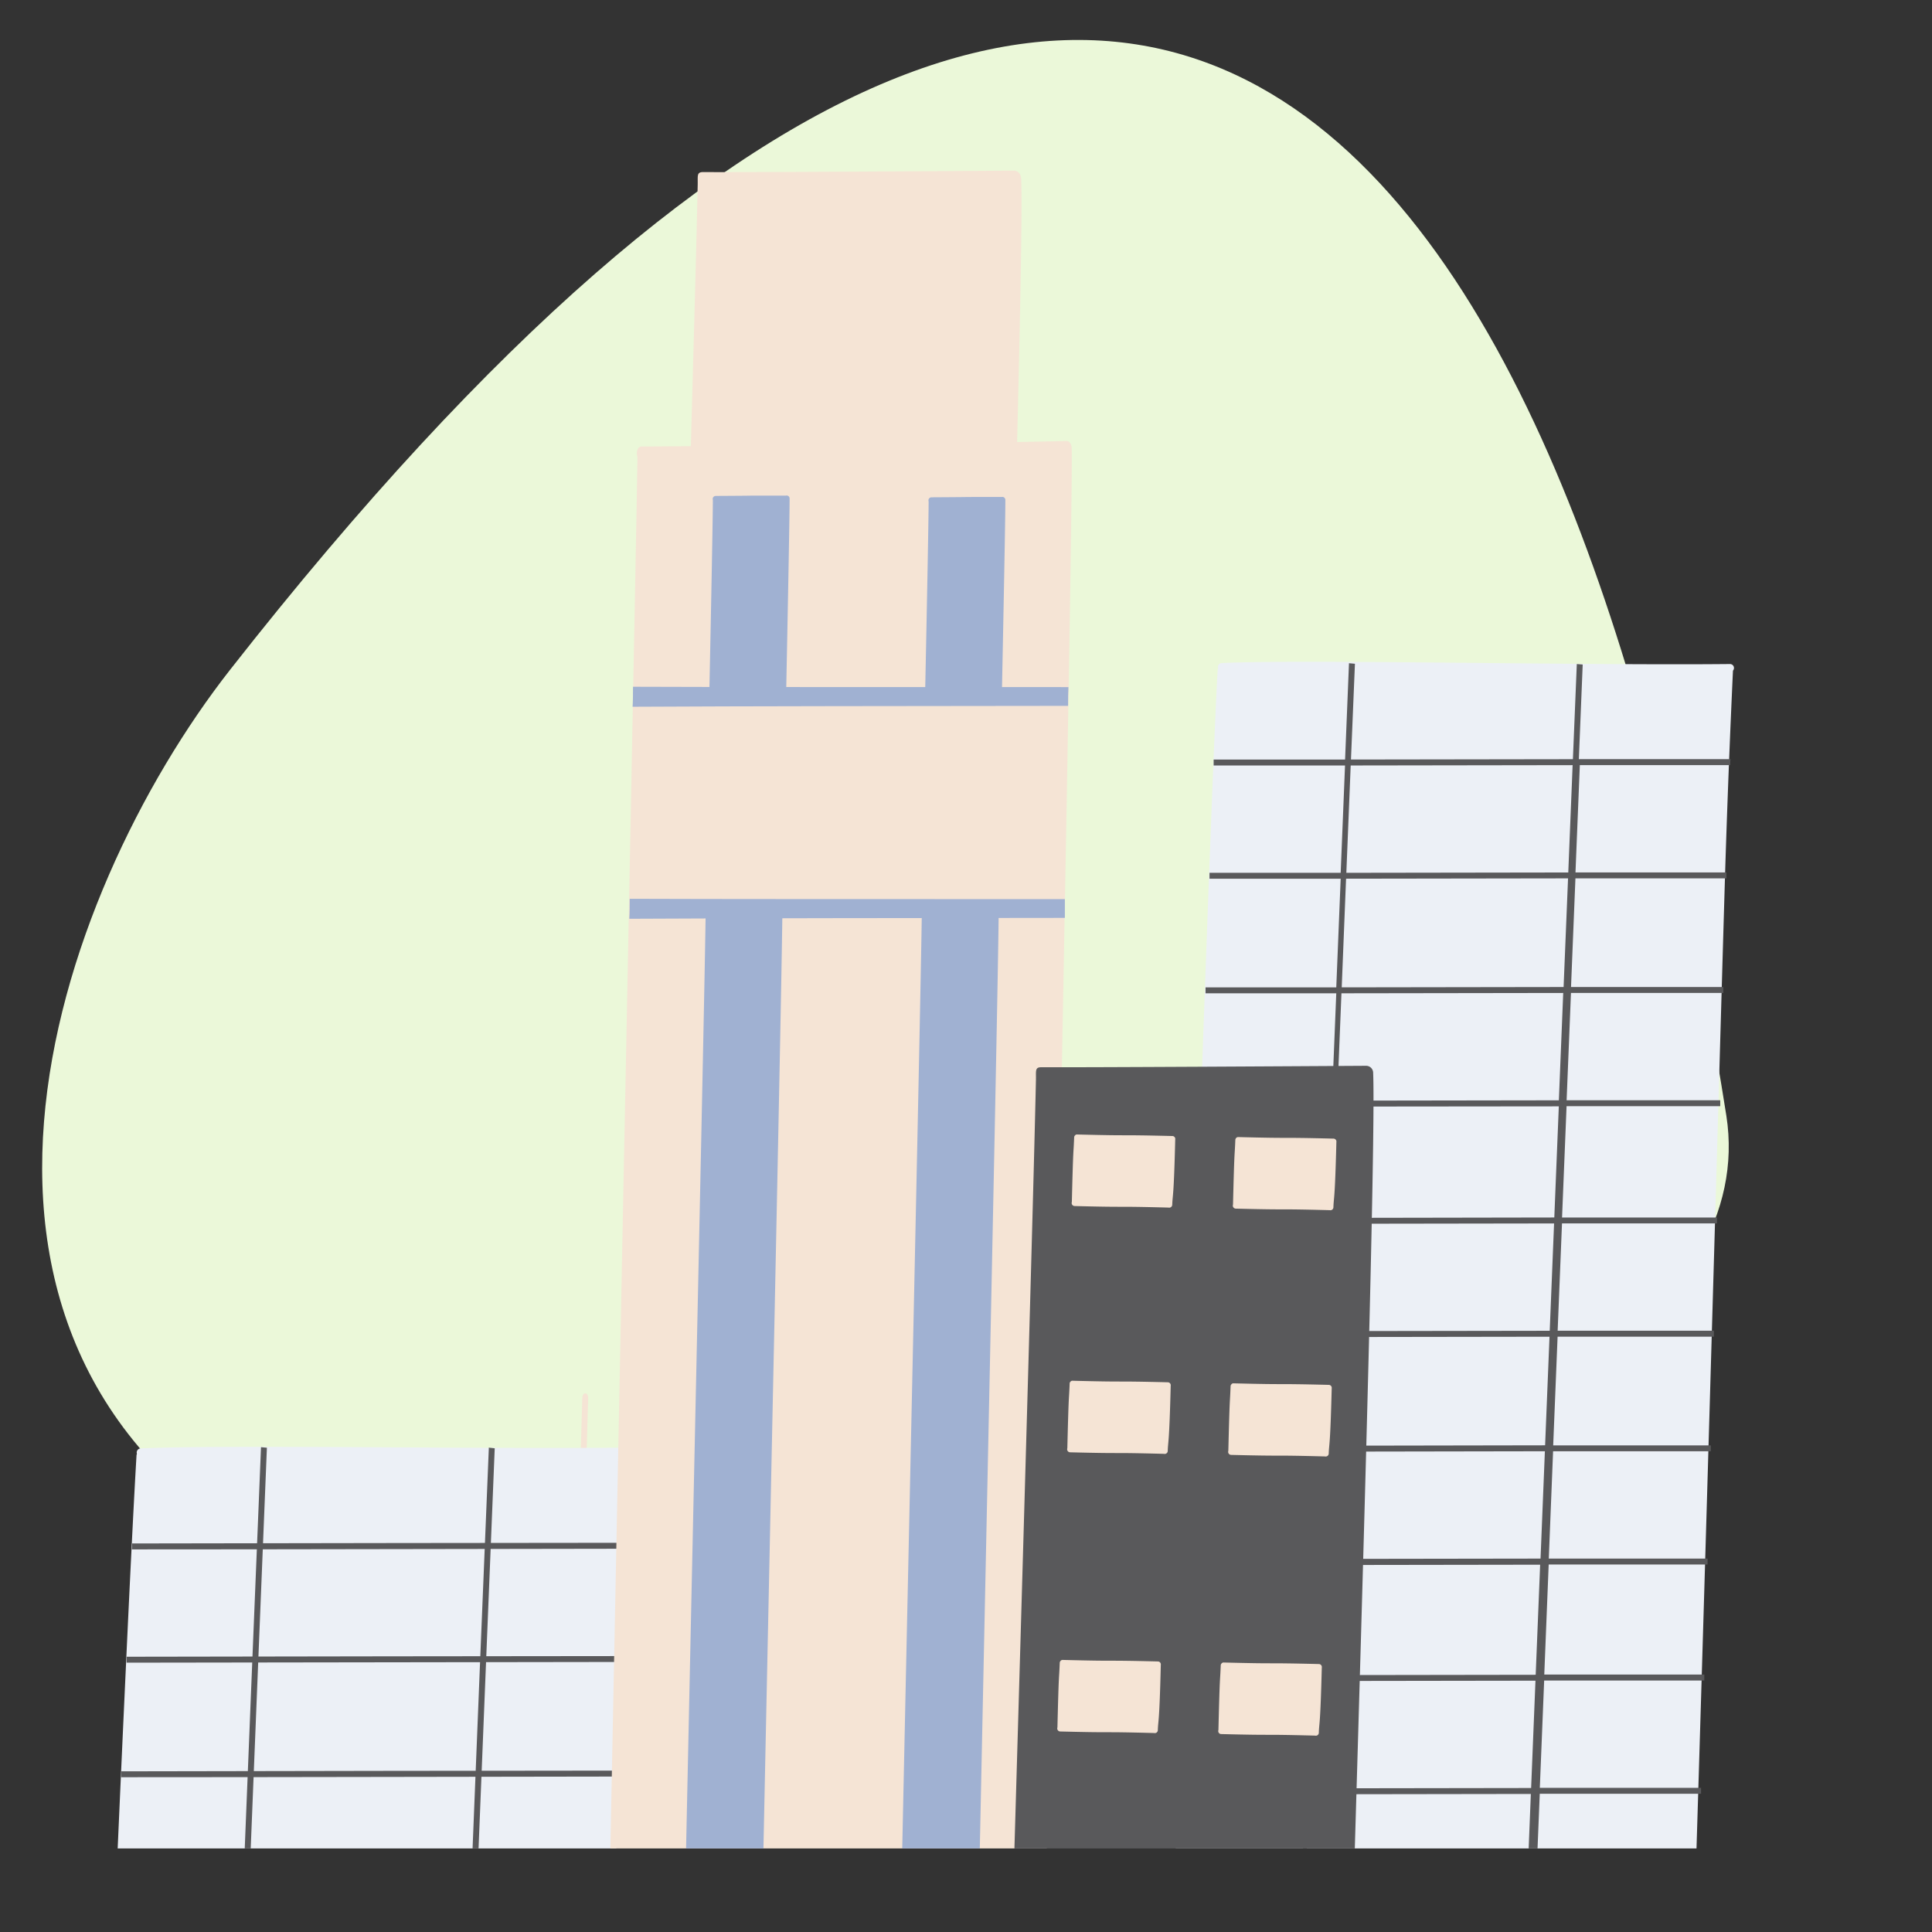
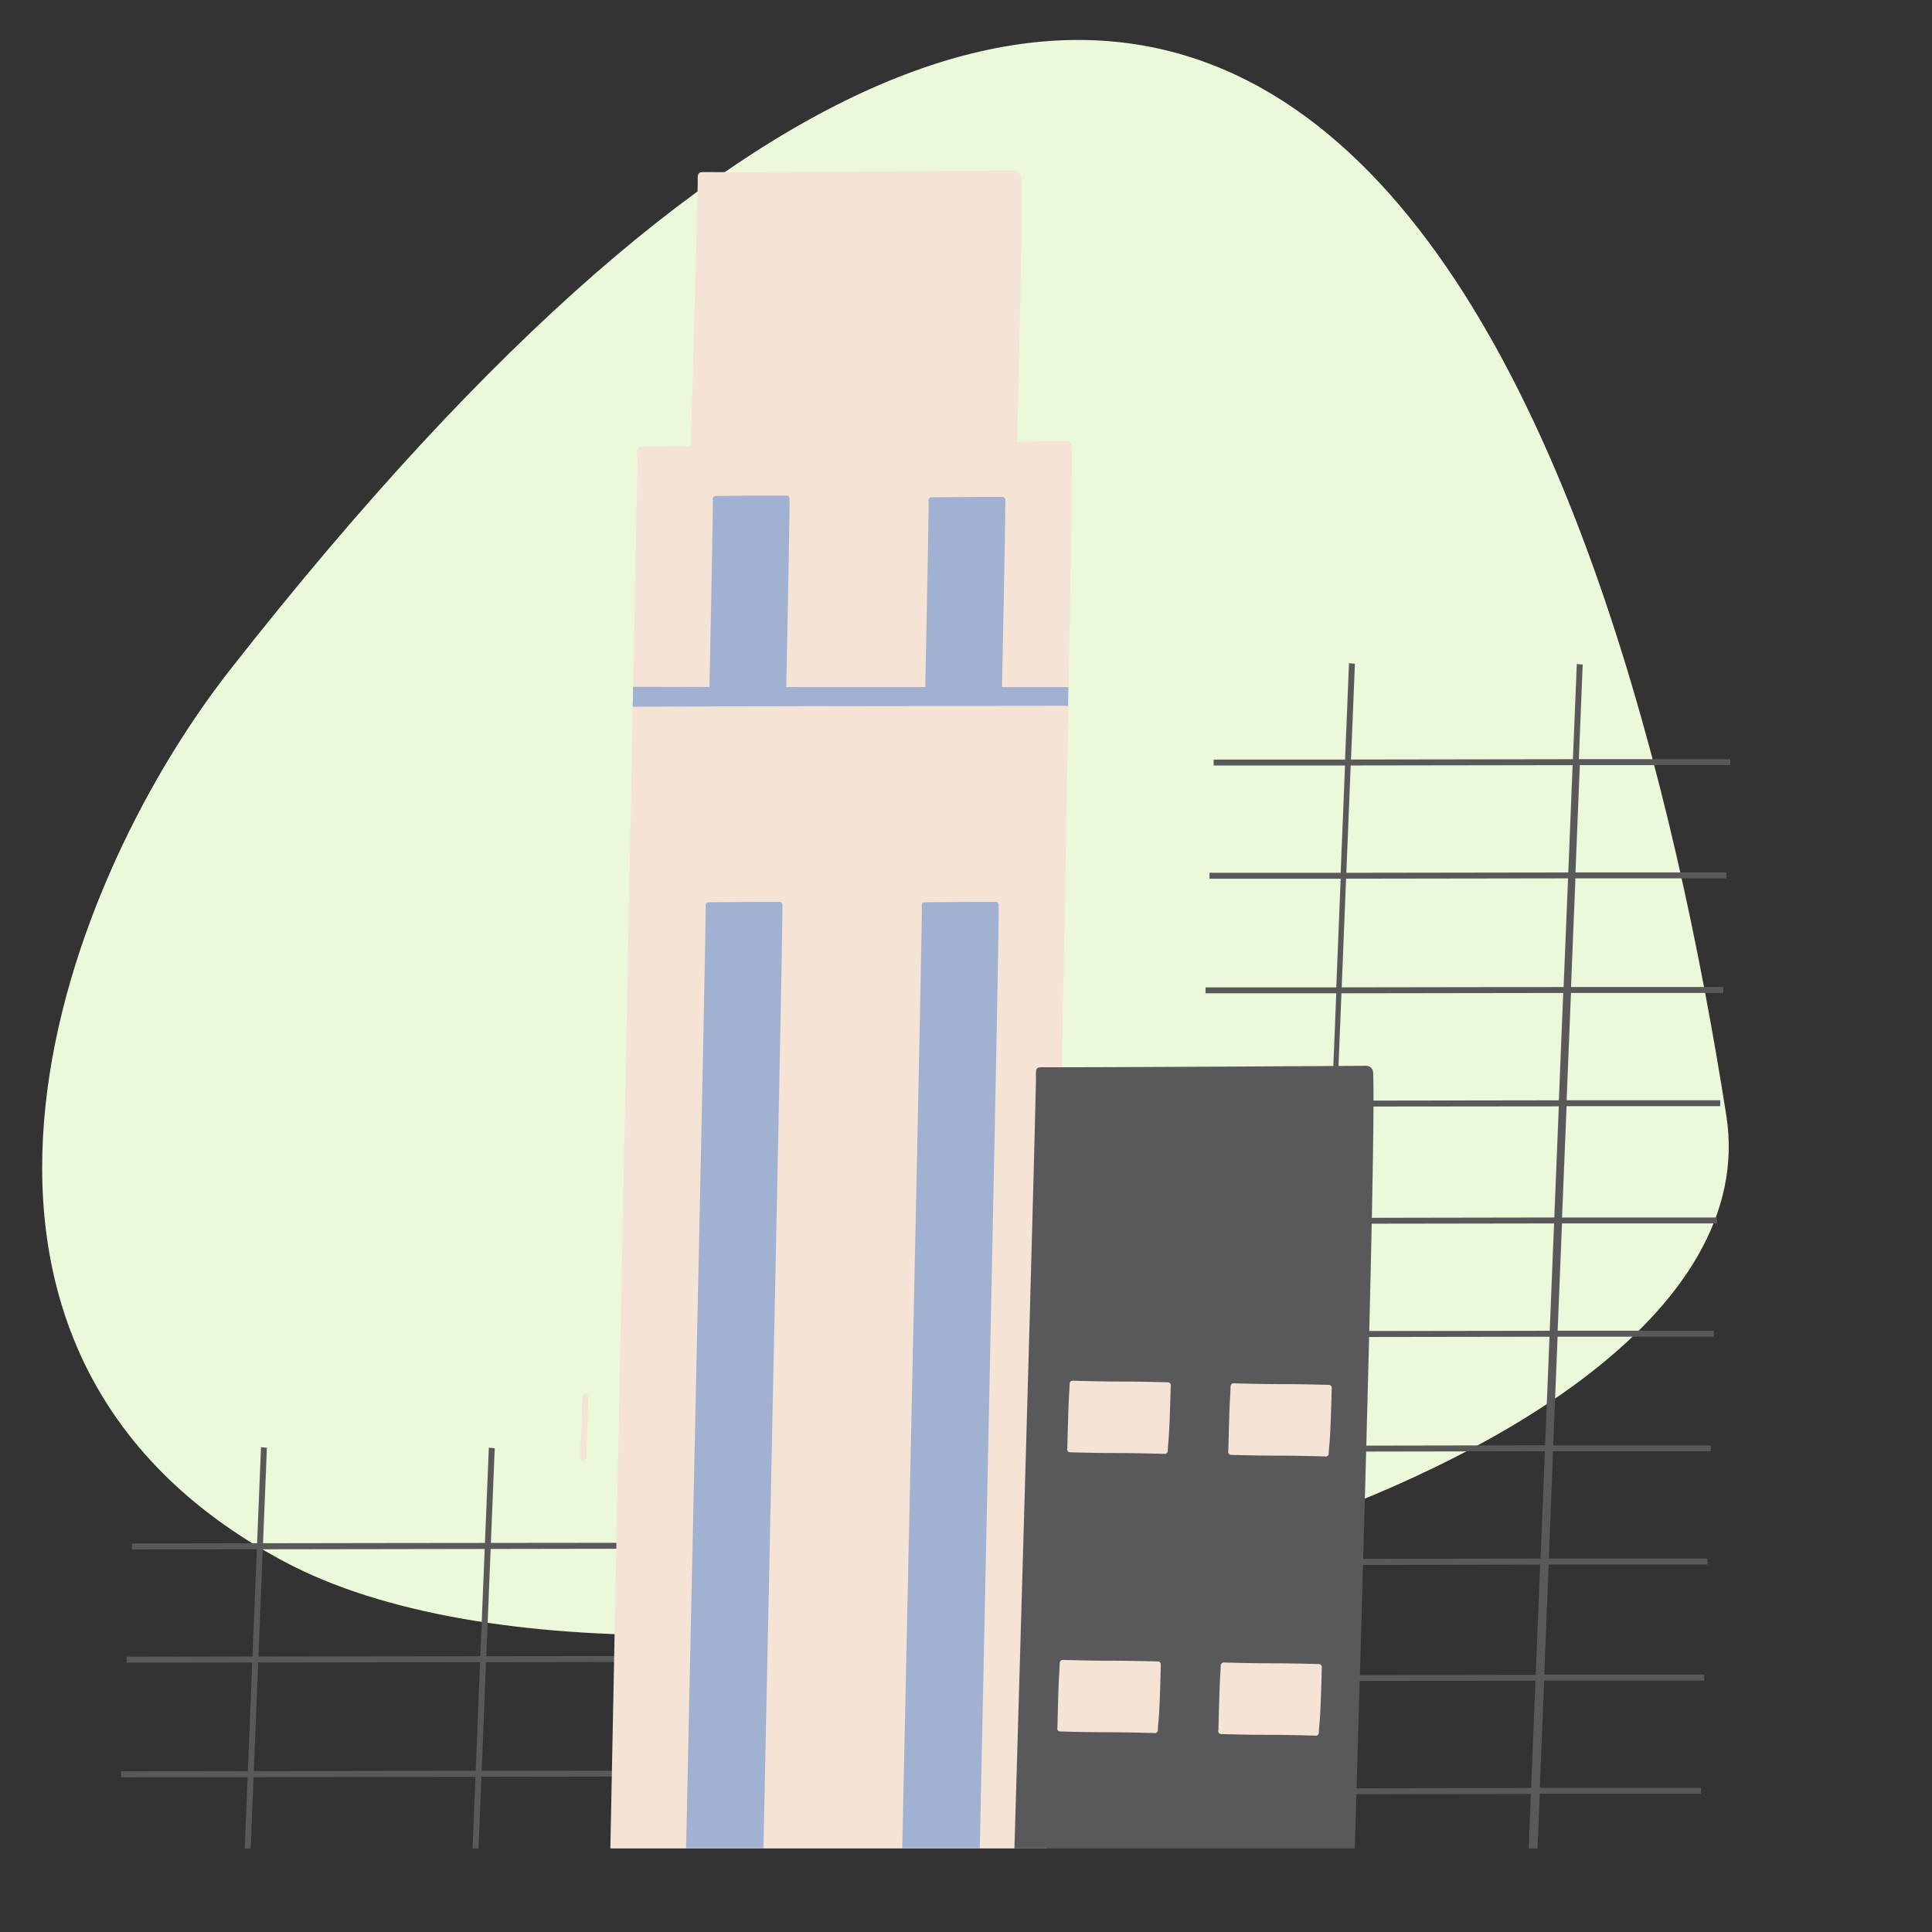
<svg xmlns="http://www.w3.org/2000/svg" id="Layer_1" data-name="Layer 1" viewBox="0 0 351 351">
  <rect x="0" y="0" width="351" height="351" fill="#333333" stroke="none" />
  <defs>
    <style>.cls-1{fill:none;}.cls-2{fill:#ebf8d9;}.cls-3{clip-path:url(#clip-path);}.cls-4{fill:#ecf0f6;}.cls-5{fill:#59595b;}.cls-6{fill:#f5e4d5;}.cls-7{fill:#a0b1d2;}</style>
    <clipPath id="clip-path">
      <rect class="cls-1" x="15.22" y="19.54" width="316.28" height="316.28" />
    </clipPath>
  </defs>
  <title>finanzen_illustrations_2019_59</title>
  <path class="cls-2" d="M41.78,121.71c-32,40.87-61.38,124,9.86,162s273.05-10.12,262-81C295.19,85.31,234.67-124.29,41.78,121.71Z" />
  <g class="cls-3">
-     <path class="cls-4" d="M314.33,120.64c-27.08.28-77.12-.87-92.37-.18a.74.74,0,0,0-.65,1,.8.8,0,0,0-.09.32c-2,33.45-13.36,391.08-13.91,405.77a.72.72,0,0,0,.72.72c31,1.87,25.13,3.52,56.18,3.57,30.51,0,32.61.13,36-1.3,3.14-1.33,12.16-340.59,13.36-376.83q.53-15.94,1.27-31.87a.72.72,0,0,0-.52-1.2Z" />
    <path class="cls-5" d="M284.92,158.51l-40.32.06c.3-7.4.57-13.95.79-19.5l40.32-.06c-.23,5.54-.49,12.09-.79,19.5Zm-.85,20.81-40.31.06c.28-7.07.55-13.68.79-19.74l40.33-.06c-.25,6.06-.52,12.67-.81,19.74Zm-.83,20.58-40.32.06c.28-6.81.54-13.33.79-19.5L284,180.4c-.25,6.17-.51,12.69-.79,19.5Zm-.86,21.29-40.32.07c.29-7,.56-13.73.82-20.22L283.2,201q-.39,9.75-.82,20.22Zm-.83,20.58-40.32.06q.41-10,.79-19.5l40.32-.06q-.39,9.51-.79,19.5Zm-.84,20.81-40.32.07q.41-10,.8-19.74l40.32-.06q-.39,9.69-.8,19.73Zm-.83,20.58-40.32.06c.26-6.57.53-13.08.79-19.49l40.32-.07q-.39,9.63-.79,19.5ZM279,304.27l-40.32.06c.27-6.72.54-13.41.81-20l40.32-.06c-.27,6.62-.54,13.31-.81,20Zm-.83,20.57-40.32.06q.39-9.76.78-19.5l40.33-.06q-.4,9.72-.79,19.5Zm-.84,20.82-40.32.06q.39-9.86.79-19.74l40.32-.06q-.39,9.87-.79,19.74Zm-.83,20.57-40.33.07q.41-9.69.79-19.5l40.32-.07q-.39,9.81-.78,19.5Zm-.86,21.3-40.32.06q.39-10,.81-20.22l40.32-.06q-.41,10.21-.81,20.22Zm-.83,20.57-40.33.07q.39-9.6.79-19.5l40.32-.06c-.27,6.59-.53,13.1-.78,19.49ZM274,428.92l-40.32.07q.39-9.64.8-19.74l40.32-.07c-.27,6.72-.54,13.32-.8,19.74Zm-.83,20.58-40.32.06q.39-9.44.79-19.5L274,430c-.27,6.69-.53,13.21-.79,19.5Zm-.86,21.29-40.32.06c.26-6.42.53-13.17.82-20.21l40.32-.06c-.29,7-.56,13.79-.82,20.21Zm-.83,20.58-40.32.06c.24-6.05.51-12.58.79-19.5l40.32-.06c-.28,6.92-.55,13.44-.79,19.5Zm-.85,20.81-40.32.07c.24-5.78.51-12.41.8-19.74l40.33-.07c-.3,7.34-.57,14-.81,19.74Zm16.21-374.25c.34-8.37.58-14.3.7-17.2l-1.07-.09c-.12,2.91-.37,8.87-.71,17.29l-40.32.06c.35-8.47.59-14.48.72-17.4l-1.08-.1c-.12,2.94-.37,9-.71,17.5l-23.88,0c0,.35,0,.71,0,1.08l23.87,0c-.22,5.55-.49,12.11-.79,19.5l-23.83,0c0,.35,0,.71,0,1.07l23.83,0c-.25,6.06-.51,12.66-.8,19.74l-23.75,0c0,.36,0,.72,0,1.08l23.75,0c-.25,6.17-.52,12.69-.79,19.5l-23.65,0c0,.36,0,.71,0,1.07l23.64,0c-.26,6.49-.53,13.25-.82,20.22l-23.52,0c0,.36,0,.72,0,1.08l23.52,0q-.37,9.51-.79,19.5l-23.4,0c0,.36,0,.72,0,1.08l23.4,0q-.39,9.69-.8,19.74l-23.27,0,0,1.08,23.26,0q-.39,9.63-.79,19.5l-23.13,0c0,.36,0,.72,0,1.08l23.13,0q-.41,9.94-.81,20l-22.85,0-.06,1.07,22.87,0q-.39,9.72-.79,19.5l-22.84,0c0,.36,0,.72,0,1.08l22.84,0q-.4,9.88-.8,19.74l-22.69,0c0,.36,0,.71,0,1.07l22.68,0q-.39,9.79-.78,19.5l-22.54,0c0,.36,0,.72,0,1.08l22.53,0q-.41,10.22-.81,20.22l-22.38,0c0,.36,0,.72,0,1.07l22.37,0q-.39,9.9-.78,19.5l-22.22,0c0,.36,0,.72,0,1.08l22.21,0q-.4,10.08-.79,19.74l-22.07,0,0,1.07,22.05,0q-.41,10.05-.79,19.5l-21.9,0,0,1.07,21.89,0c-.28,7-.56,13.8-.82,20.21l-20.76,0c0,.35,0,.71,0,1.07l20.77,0c-.28,6.93-.54,13.45-.79,19.5l-20.91,0c0,.36,0,.72,0,1.08l20.92,0c-.3,7.34-.57,14-.8,19.74l-21,0c0,.36,0,.72,0,1.08l21,0c-.28,6.86-.5,12.47-.67,16.59l1.07.11c.17-4.14.4-9.79.68-16.7l40.32-.06c-.33,8-.58,14.32-.76,18.58h1.08c.18-4.28.43-10.6.76-18.59l30.11,0c0-.36,0-.71.06-1.08l-30.13,0c.24-5.78.5-12.41.8-19.74l30.28,0c0-.35,0-.71.05-1.07-8.39,0-18.9,0-30.28,0,.24-6.06.51-12.58.78-19.5,11.41,0,21.93,0,30.3,0,0-.36,0-.72.05-1.08l-30.3,0c.26-6.42.53-13.18.82-20.22l30.24,0c0-.36,0-.72,0-1.08-8.18,0-18.72,0-30.24,0,.25-6.29.52-12.81.79-19.5l30.14,0c0-.36,0-.72,0-1.08l-30.14,0q.39-9.65.8-19.74l30,0c0-.36,0-.72,0-1.08l-30,.05q.39-9.6.79-19.51l29.86,0c0-.36,0-.72,0-1.08l-29.86,0q.4-10,.82-20.22l29.69,0,0-1.08-29.68,0q.39-9.69.79-19.5l29.5,0,0-1.08-29.49,0c.27-6.56.54-13.15.8-19.73l29.3,0,0-1.08-29.29,0q.41-9.76.79-19.5l29.09,0,0-1.08-29.07,0c.27-6.71.54-13.4.8-20l28.87,0,0-1.07-28.85,0q.39-9.86.78-19.5l28.65,0,0-1.07c-7.68,0-17.64,0-28.63,0,.27-6.69.54-13.29.8-19.75l28.4,0,0-1.08-28.39,0c.27-6.65.53-13.17.79-19.5l28.16,0,0-1.07-28.15,0c.28-7,.55-13.73.82-20.22l27.92,0,0-1.08-27.91,0q.42-10.23.79-19.5l27.68,0,0-1.07-27.67,0c.29-7.08.56-13.68.8-19.74l27.44,0c0-.37,0-.73,0-1.08l-27.43,0c.3-7.4.56-13.95.79-19.5l27.32,0c0-.36,0-.72.05-1.08l-27.33,0Z" />
    <path class="cls-6" d="M185.47,32.25A1.29,1.29,0,0,0,184.21,31c-11.62.08-48.56.32-56.45.26-1.12,0-1,.54-1,2a.59.59,0,0,0,0,.13c-.66,31.49-5,176.29-5.49,193.82a1.24,1.24,0,0,0,1.14,1.71c29.26-.43,48.68,0,57-.6a1.28,1.28,0,0,0,1.26-1.26c-.15-3.32,5.58-178.07,4.85-194.75Z" />
    <path class="cls-6" d="M105.48,264.51l.31-10.52c0-.48.26-.87.55-.86h0c.3,0,.54.4.52.89l-.31,10.52c0,.48-.26.87-.55.87h0c-.3,0-.54-.41-.52-.9Z" />
-     <path class="cls-4" d="M114,263c-27.07.28-73.21-.55-88.46.14a.75.75,0,0,0-.66,1,.66.66,0,0,0-.08.32c-2,33.45-7.89,175.58-8.44,190.27a.73.73,0,0,0,.72.72c31,1.86,21.23,3.2,52.28,3.25,30.51,0,32.6.13,36-1.3,3.14-1.33,6.69-125.09,7.89-161.33q.53-15.93,1.28-31.87A.72.72,0,0,0,114,263Z" />
    <path class="cls-5" d="M17.55,426.73c30.87-.05,68-.11,90.85-.13l.06-1.08c-22.83,0-60,.09-90.87.13,0,.36,0,.72,0,1.08Zm1.75-41.4c31,0,68.18-.1,91-.12,0-.36,0-.72,0-1.08-22.77,0-60,.08-91,.13,0,.36,0,.72,0,1.07Zm1.81-41.87,90.67-.13,0-1.07c-23.33,0-60.23.08-90.66.12,0,.36,0,.72,0,1.08ZM23,302.07c30.26-.05,66.85-.11,90.14-.13,0-.36,0-.72,0-1.07-23.27,0-59.87.08-90.13.12L23,302.07Zm65.81-39C87.52,293.43,82,432.68,81,455.87l1.08.08c1-23.18,6.54-162.42,7.8-192.83L88.78,263Zm-41.39-.15c-1.27,30.4-6.83,169.65-7.8,192.84l1.07.08c1-23.17,6.54-162.41,7.8-192.82l-1.07-.1ZM22,322.88c30.43,0,67.21-.1,90.43-.12l0-1.08c-23.19,0-60,.08-90.41.13L22,322.88Zm-3.61,83.27c31.05,0,68.3-.11,91-.13,0-.35,0-.71,0-1.07-22.67,0-59.93.08-91,.12,0,.36,0,.72-.05,1.08ZM24,280.41c0,.36,0,.72-.05,1.08,30.28,0,66.76-.1,89.89-.12,0-.36,0-.72,0-1.08-23.11,0-59.59.08-89.88.12Zm-3.82,84.35c31-.05,68.21-.11,90.86-.13,0-.36,0-.71,0-1.07-22.63,0-59.81.07-90.85.12,0,.36,0,.72-.05,1.08Z" />
    <path class="cls-6" d="M194.69,81.37c0-.67-.41-1.26-.91-1.25-20,.49-71.5,1-77.23,1-.81,0-1,1.2-.74,1.94,0,0,0,.09,0,.14-.46,31.48-11,557.38-11.35,574.92-.18.74.09,1.72.83,1.7,21.24-.4,71.58-.73,77.62-1.29a1.15,1.15,0,0,0,.9-1.26c-.1-3.32,11.43-559.17,10.89-575.86Z" />
    <path class="cls-7" d="M141.49,163.86c-10.72,0-1.93,0-12.77.06a.55.55,0,0,0-.51.73c0,10.68-4.76,220.4-4.72,231.28a.48.48,0,0,0,.13.34.45.45,0,0,0,.4.2c11,0,2,0,13-.06a.53.53,0,0,0,.53-.62c0-10.86,4.64-220.49,4.6-231.41a.53.53,0,0,0-.66-.52Zm39.27,0c-10.72,0-1.93,0-12.77.06a.55.55,0,0,0-.51.73c0,10.68-4.76,220.4-4.72,231.28a.48.48,0,0,0,.13.34.47.47,0,0,0,.4.2c11,0,2.05,0,13-.06a.53.53,0,0,0,.53-.62c0-10.86,4.64-220.49,4.6-231.41a.53.53,0,0,0-.66-.52Zm-5,232.86c-10,0-1.8,0-11.91,0,0-10.09,4.76-220.28,4.73-230.4,9.95,0,1.76,0,11.79-.06,0,10.07-4.64,220.26-4.61,230.41Zm5.68-231a.53.53,0,0,0-.66-.52c-10.72,0-1.93,0-12.77.06a.55.55,0,0,0-.51.73c0,10.68-4.76,220.4-4.72,231.27a.48.48,0,0,0,.13.35.47.47,0,0,0,.4.2c11,0,2.06,0,13-.06a.53.53,0,0,0,.52-.62c0-10.86,4.64-220.49,4.6-231.41Z" />
    <path class="cls-7" d="M181,127.07l.59,0L182,127c.4-19.74.66-33.59.65-36.19a.54.54,0,0,0-.66-.52c-10.71,0-1.93,0-12.77.06a.55.55,0,0,0-.51.73c0,2.54-.25,16.34-.66,36l1.08,0h0" />
    <path class="cls-7" d="M141.71,126.15l1,0h.11c.39-19.42.64-33,.63-35.59a.53.53,0,0,0-.66-.52h0c-10.71,0-1.93,0-12.77.06a.55.55,0,0,0-.51.73c0,2.55-.25,16.49-.67,36.36.27,0,.53,0,.8,0h.28" />
    <path class="cls-5" d="M249.47,194.88a1.28,1.28,0,0,0-1.26-1.25c-11.62.07-51.07.31-59,.26-1.13,0-1,.54-1,2a.51.51,0,0,0,0,.13c-.67,31.49-5,176.28-5.49,193.82a1.23,1.23,0,0,0,1.13,1.71c29.27-.43,51.2,0,59.51-.61a1.27,1.27,0,0,0,1.26-1.26c-.15-3.31,5.58-178.06,4.85-194.75Z" />
-     <path class="cls-6" d="M242.27,206.86c-10.94-.27-6.35,0-17.3-.28a.47.47,0,0,0-.41.19.52.52,0,0,0-.13.34c-.14,3.56-.16,1-.42,11.73a.55.55,0,0,0,.49.74c10.84.27,6.36,0,17.07.28a.55.55,0,0,0,.68-.51c.06-1.93.27-1,.54-11.85a.54.54,0,0,0-.52-.64ZM213,206.39c-10.95-.27-6.36,0-17.3-.28a.44.44,0,0,0-.41.19.46.46,0,0,0-.14.34c-.14,3.56-.16,1.05-.42,11.73a.55.55,0,0,0,.49.74c10.84.27,6.37,0,17.07.28a.55.55,0,0,0,.68-.51c.06-1.93.28-1,.54-11.85a.53.53,0,0,0-.51-.64Z" />
    <path class="cls-6" d="M241.42,251.6c-10.94-.27-6.35,0-17.3-.28a.45.45,0,0,0-.41.19.51.51,0,0,0-.14.34c-.13,3.56-.15,1.05-.41,11.73a.55.55,0,0,0,.49.74c10.84.27,6.36,0,17.07.28a.55.55,0,0,0,.68-.51c.06-1.93.27-1,.54-11.85a.54.54,0,0,0-.52-.64Zm-29.25-.47c-10.94-.27-6.35,0-17.3-.28a.45.45,0,0,0-.41.19.46.46,0,0,0-.13.34c-.14,3.56-.16,1.05-.42,11.73a.55.55,0,0,0,.49.74c10.84.27,6.36,0,17.07.28a.55.55,0,0,0,.68-.51c.06-1.93.27-1,.54-11.85a.54.54,0,0,0-.52-.64Z" />
    <path class="cls-6" d="M239.63,302.32c-10.95-.27-6.36,0-17.31-.28a.46.46,0,0,0-.4.19.49.49,0,0,0-.14.35c-.14,3.56-.16,1-.42,11.73a.54.54,0,0,0,.49.73c10.84.27,6.36,0,17.07.28a.54.54,0,0,0,.68-.5c.06-1.94.27-1,.54-11.86a.54.54,0,0,0-.51-.64Zm-29.25-.47c-10.94-.27-6.36,0-17.3-.28a.47.47,0,0,0-.41.19.53.53,0,0,0-.14.35c-.14,3.56-.16,1-.42,11.72a.55.55,0,0,0,.49.74c10.84.27,6.37,0,17.08.28a.54.54,0,0,0,.67-.5c.06-1.94.28-1,.54-11.86a.54.54,0,0,0-.51-.64Z" />
    <path class="cls-7" d="M115,124.77c0,1.19,0,2.4-.07,3.63,20.14-.11,50.25-.13,79.12-.16,0-1.16,0-2.29.06-3.41-33.18,0-65.26,0-79.11-.06Z" />
-     <path class="cls-7" d="M114.4,163.29c0,1.19,0,2.4-.07,3.63,20.14-.11,50.26-.13,79.13-.16,0-1.16,0-2.29,0-3.41-33.18,0-65.26,0-79.11-.06Z" />
  </g>
</svg>